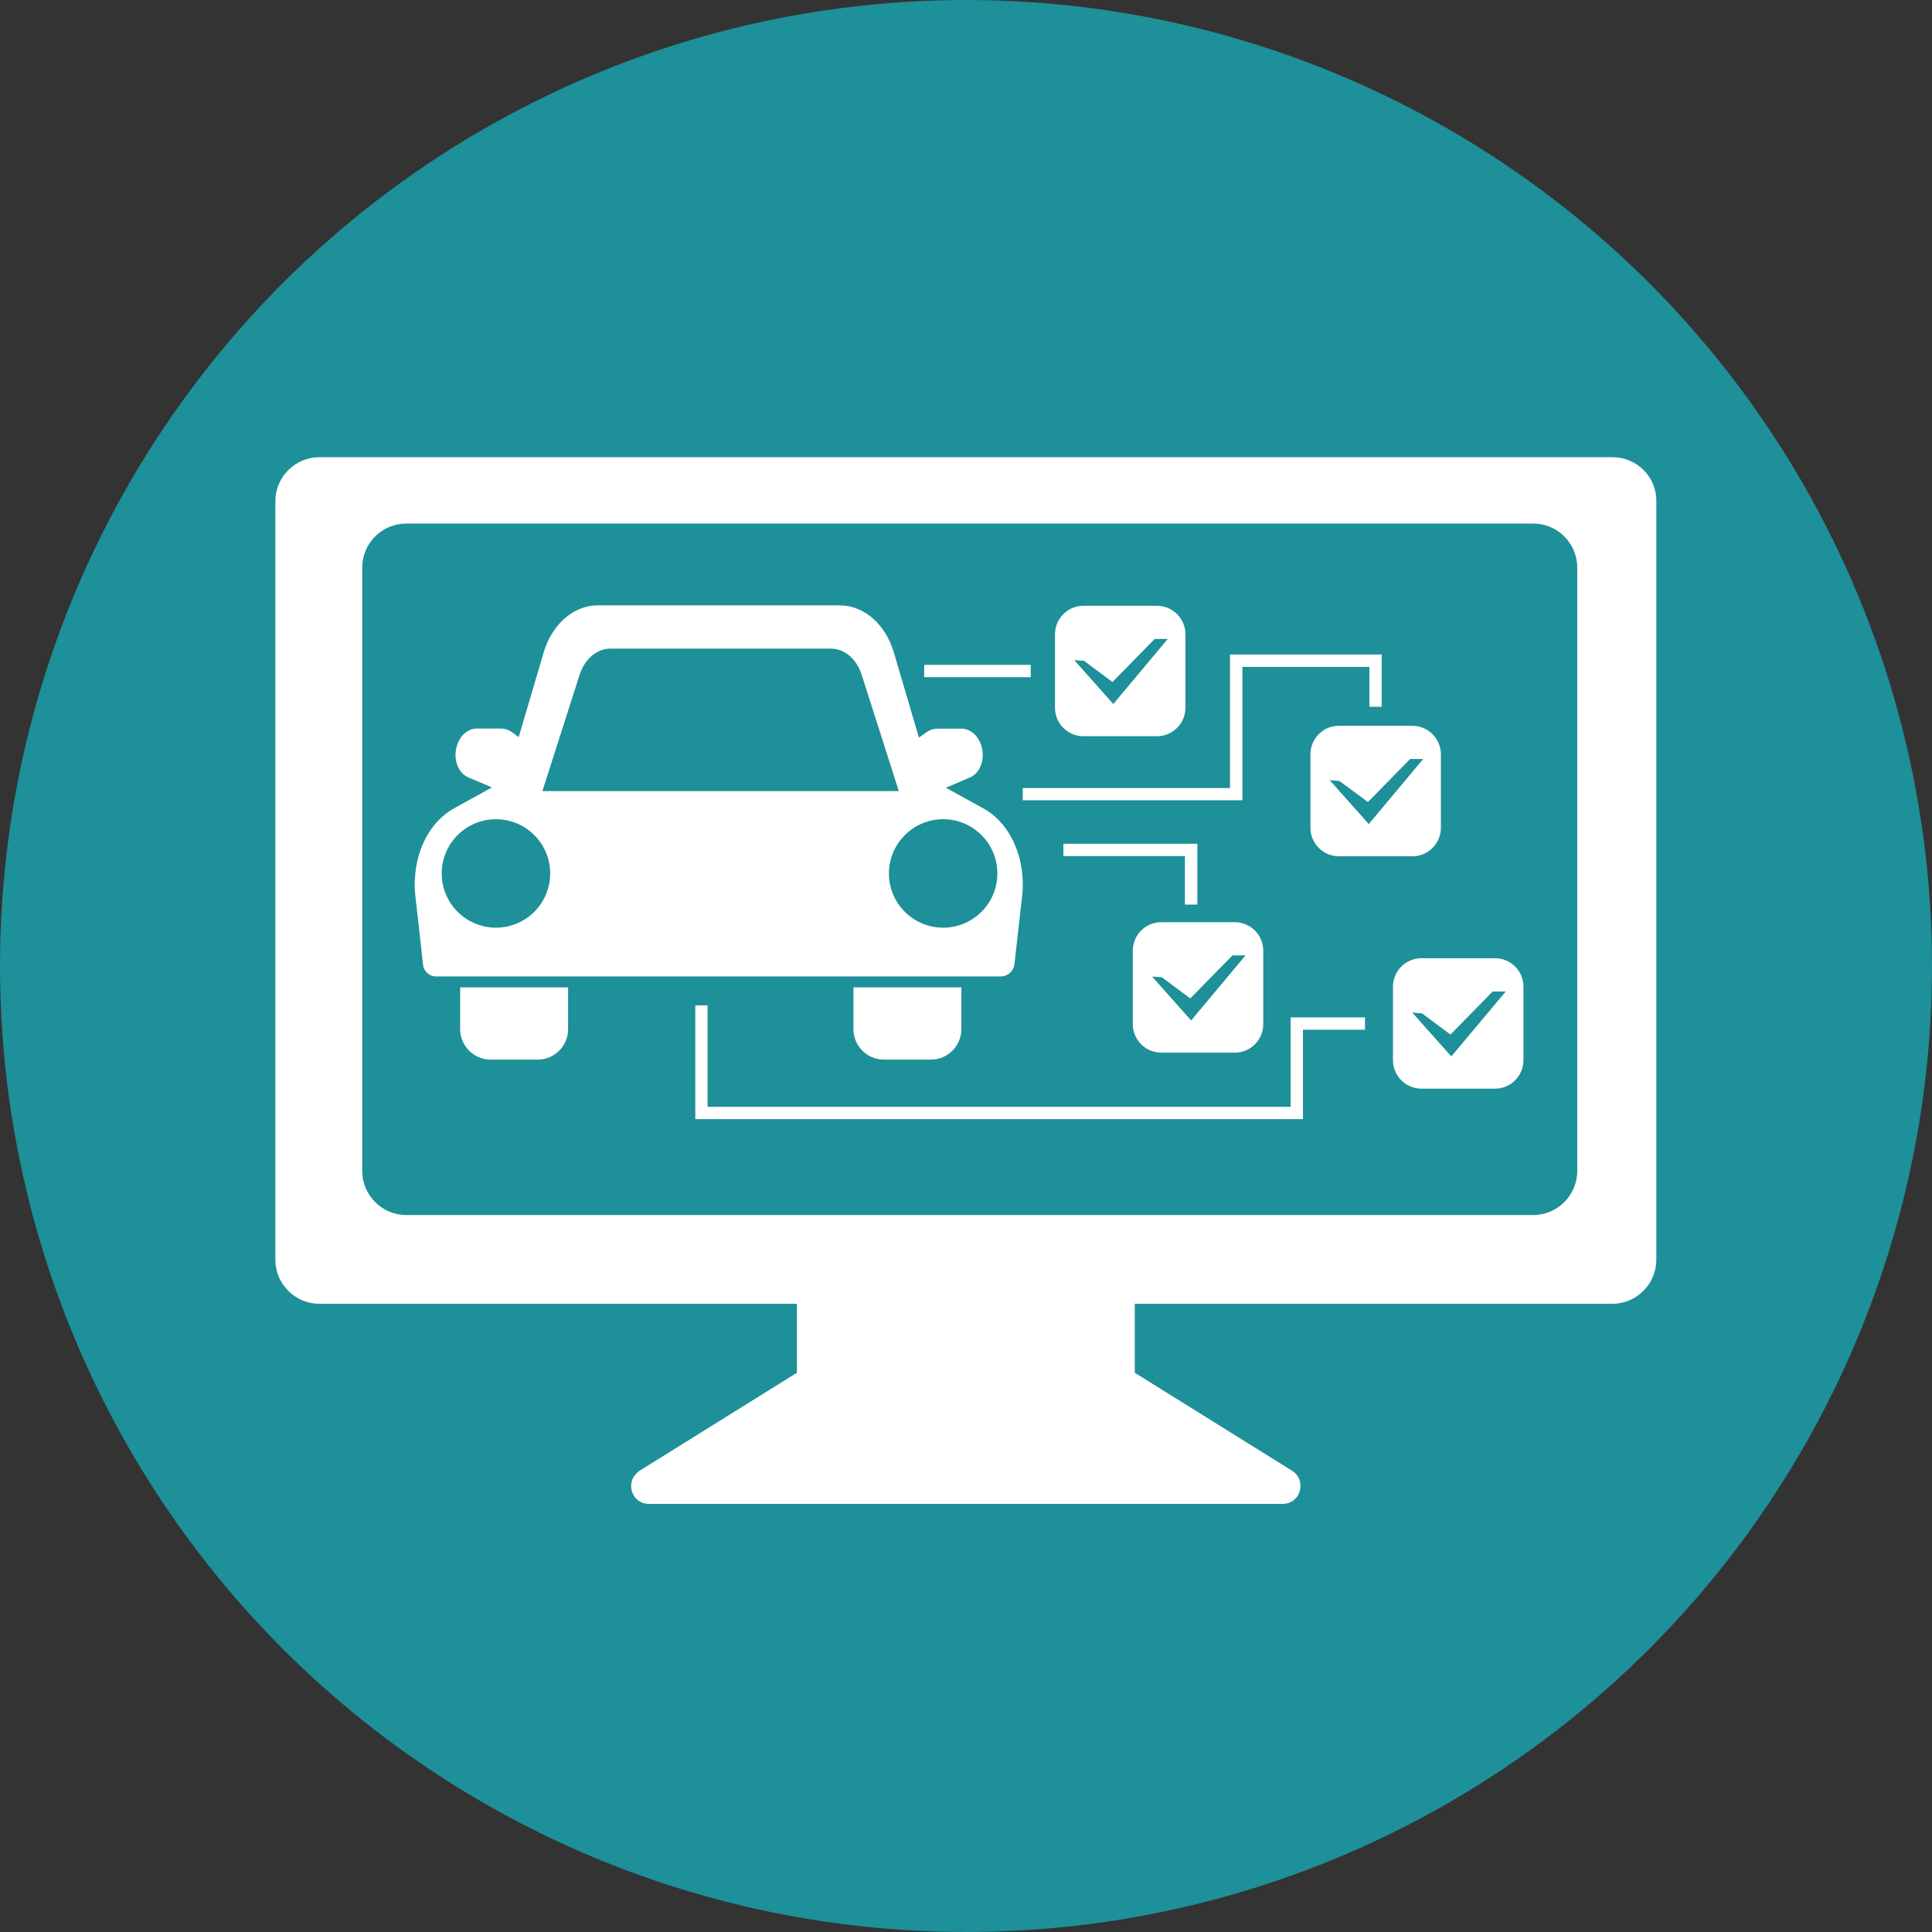
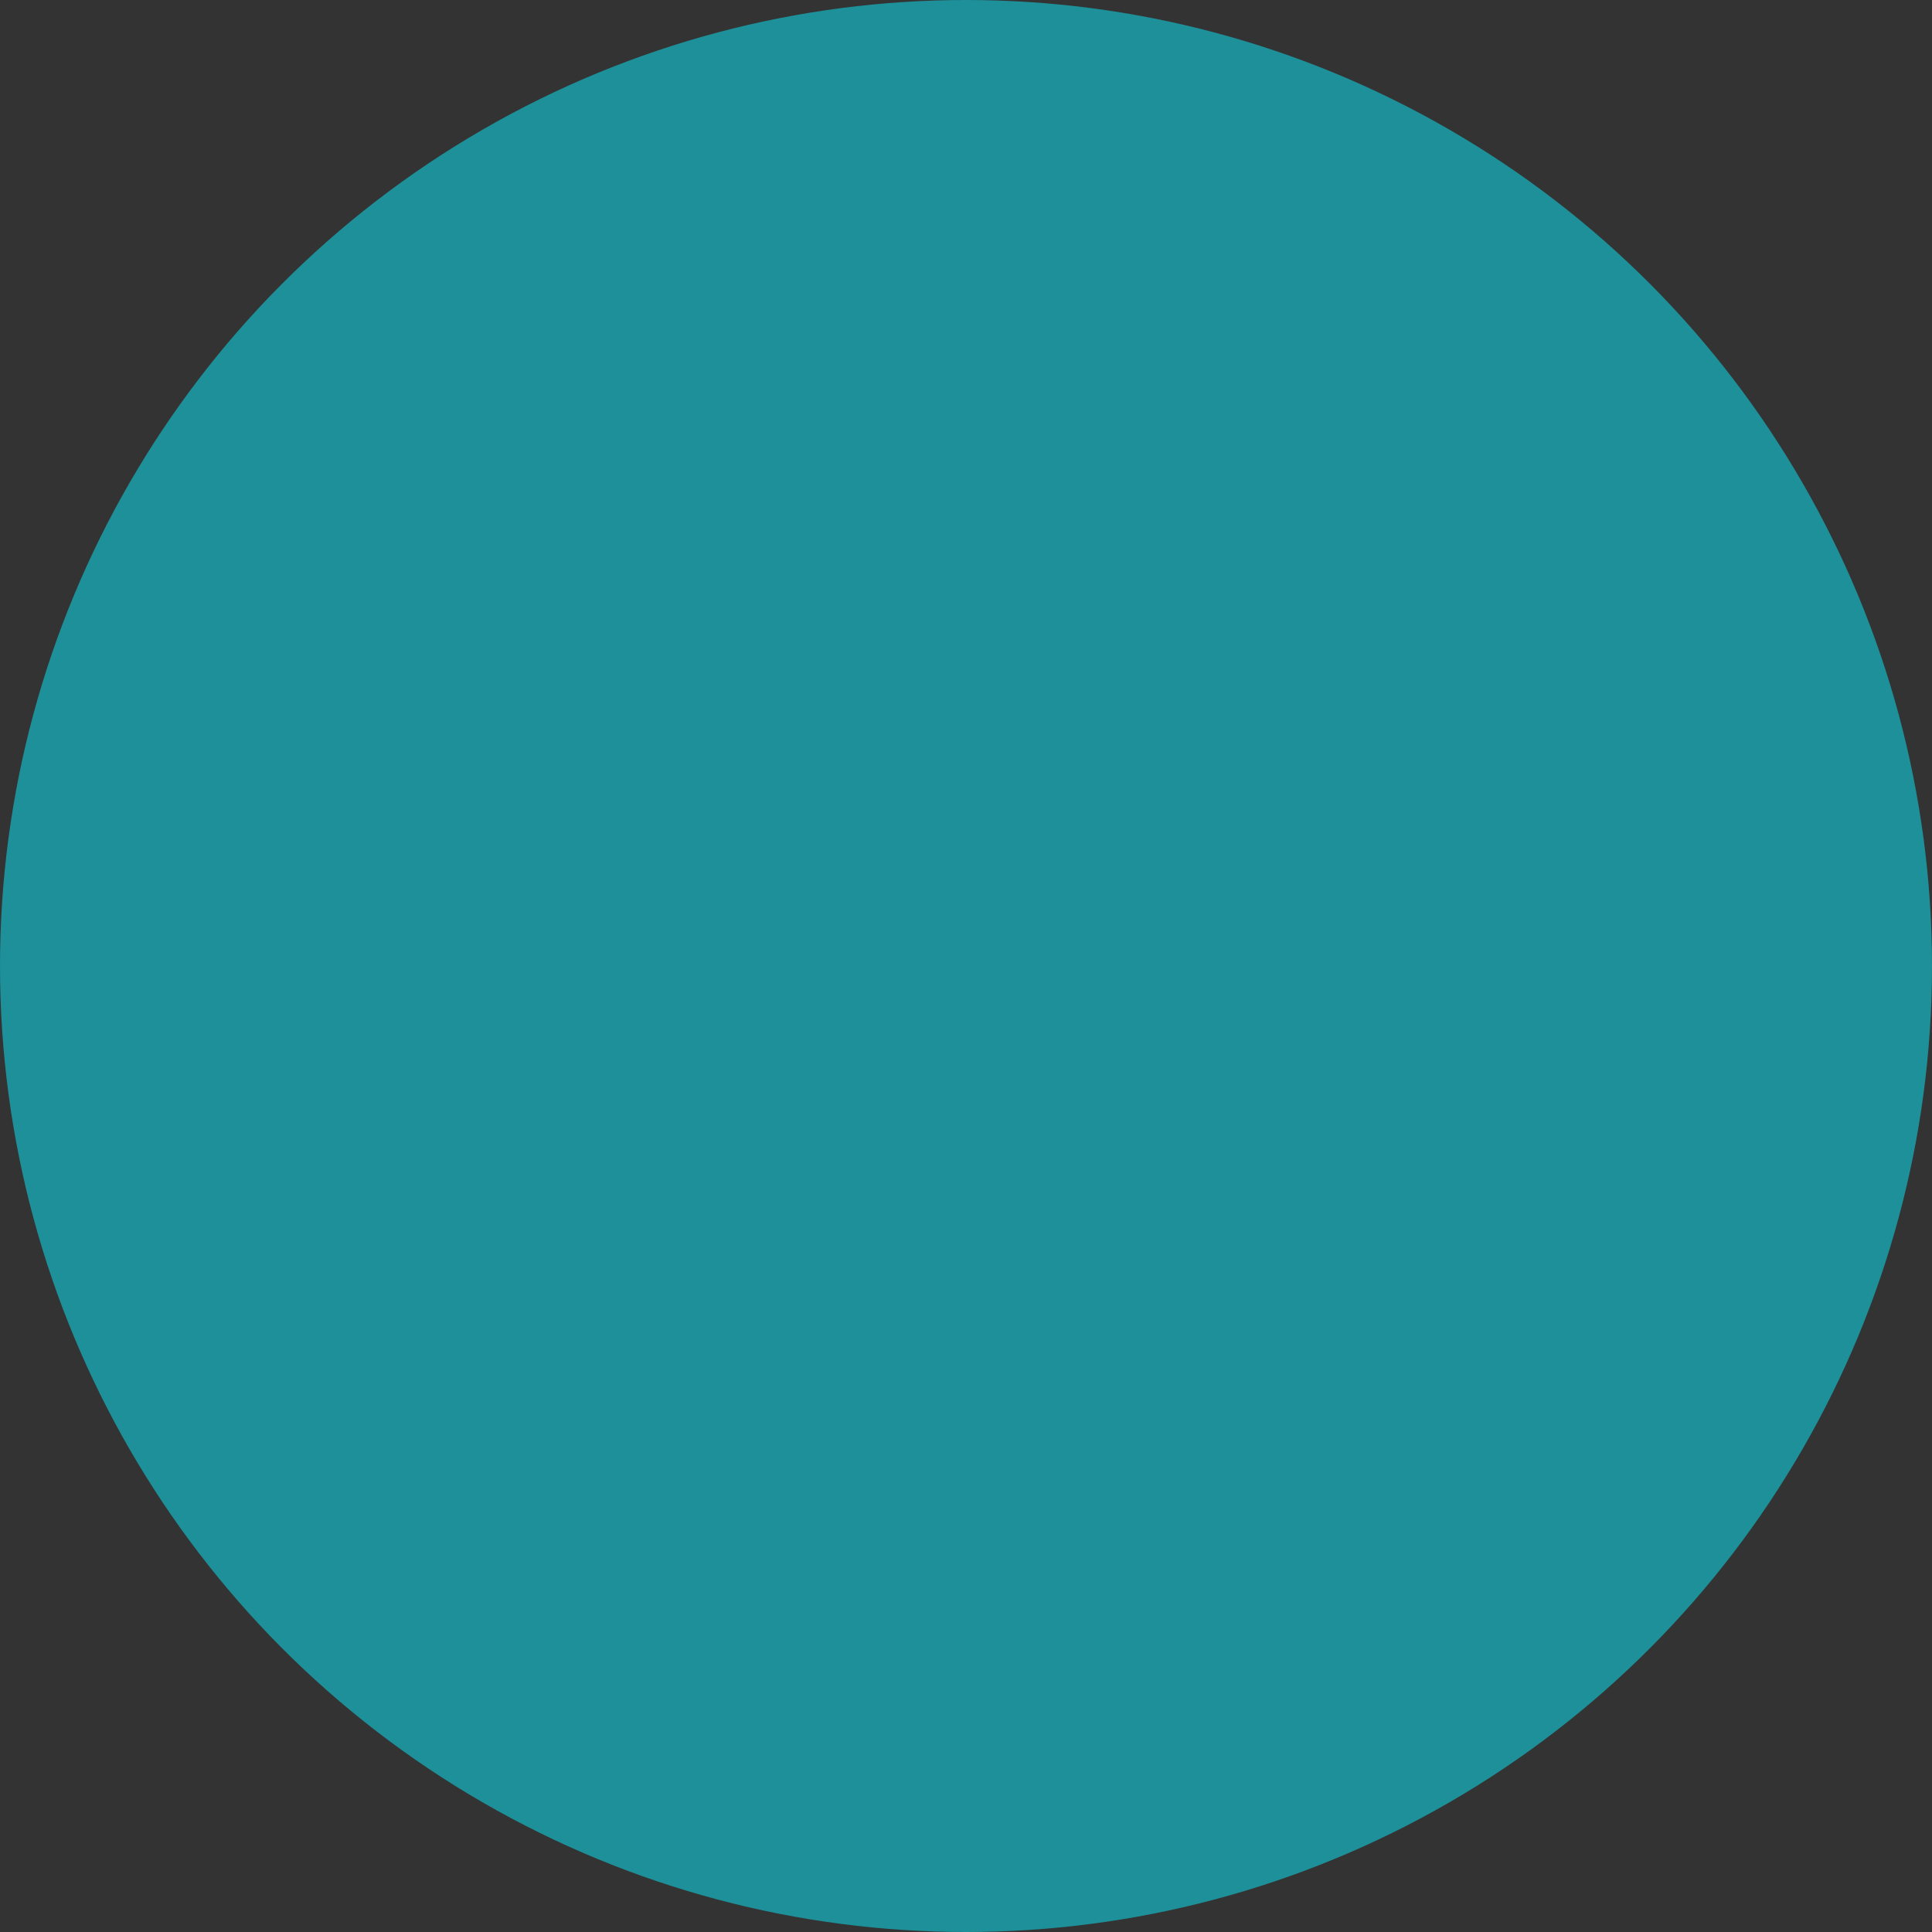
<svg xmlns="http://www.w3.org/2000/svg" version="1.1" id="Layer_1" x="0px" y="0px" width="183.48px" height="183.48px" viewBox="0 0 183.48 183.48" style="enable-background:new 0 0 183.48 183.48;" xml:space="preserve">
  <rect x="0" y="0" width="183.48" height="183.48" fill="#333333" stroke="none" />
  <style type="text/css">
	.st0{fill:#1D9099;}
	.st1{fill:#FFFFFF;}
	.st2{fill:none;}
</style>
  <circle class="st0" cx="91.74" cy="91.74" r="91.74" />
-   <path class="st1" d="M110.29,99.97h6.97c1.5,0,2.71-1.21,2.71-2.71v-6.97c0-1.5-1.21-2.71-2.71-2.71h-6.97  c-1.5,0-2.71,1.21-2.71,2.71v6.97C107.58,98.75,108.79,99.97,110.29,99.97z M110.34,92.81l2.7,2.01l4.01-4.09h1.24l-5.17,6.18  l-3.71-4.17L110.34,92.81z M113.71,85.91v-5.78h-12.72v1.17h11.54v4.61H113.71z M124.45,71.64v6.97c0,1.5,1.21,2.71,2.71,2.71h6.97  c1.5,0,2.71-1.21,2.71-2.71v-6.97c0-1.5-1.22-2.71-2.71-2.71h-6.97C125.66,68.92,124.45,70.14,124.45,71.64z M129.91,76.17  l4.01-4.09h1.24l-5.17,6.18l-3.71-4.17l0.93,0.08L129.91,76.17z M97.13,76h20.86V63.33h12.06v3.79h1.17v-4.96h-14.41v12.68H97.13V76  z M153.15,43.42H30.33c-2.3,0-4.18,1.88-4.18,4.18v72.04c0,2.3,1.88,4.18,4.18,4.18h45.35v6.55l-14.96,9.32  c-0.12,0.08-0.21,0.17-0.3,0.26l0,0c-0.25,0.25-0.4,0.54-0.45,0.86c0,0.01,0,0.02-0.01,0.02c-0.02,0.14-0.03,0.28-0.02,0.43  c0,0.03,0.01,0.06,0.01,0.09c0.02,0.12,0.04,0.24,0.09,0.36c0.02,0.05,0.05,0.1,0.07,0.16c0.04,0.09,0.09,0.18,0.14,0.26  c0.05,0.07,0.11,0.13,0.17,0.19c0.05,0.06,0.1,0.11,0.16,0.16c0.09,0.07,0.19,0.12,0.3,0.17c0.05,0.03,0.1,0.06,0.16,0.08  c0.17,0.06,0.36,0.09,0.56,0.09h60.24c0.21,0,0.39-0.04,0.56-0.09c0.06-0.02,0.1-0.05,0.16-0.08c0.11-0.05,0.21-0.1,0.3-0.17  c0.06-0.05,0.11-0.11,0.16-0.16c0.06-0.06,0.12-0.12,0.17-0.19c0.06-0.08,0.1-0.17,0.14-0.26c0.02-0.05,0.05-0.1,0.07-0.16  c0.04-0.12,0.07-0.23,0.09-0.36c0-0.03,0.01-0.06,0.01-0.09c0.01-0.14,0.01-0.29-0.02-0.43c0-0.01,0-0.02,0-0.02  c-0.08-0.43-0.3-0.84-0.75-1.12l-14.96-9.32v-6.55h45.35c2.3,0,4.18-1.88,4.18-4.18V47.6C157.33,45.3,155.45,43.42,153.15,43.42z   M149.79,111.21c0,2.3-1.88,4.18-4.18,4.18H38.58c-2.3,0-4.18-1.88-4.18-4.18V53.9c0-2.3,1.88-4.18,4.18-4.18h107.03  c2.3,0,4.18,1.88,4.18,4.18V111.21z M122.56,105.11H67.2v-9.63h-1.17v10.8h57.71v-8.49h5.89v-1.17h-7.06V105.11z M141.97,91H135  c-1.5,0-2.71,1.21-2.71,2.71v6.97c0,1.5,1.21,2.71,2.71,2.71h6.97c1.5,0,2.71-1.21,2.71-2.71v-6.97  C144.69,92.21,143.47,91,141.97,91z M137.83,100.33l-3.71-4.17l0.93,0.08l2.7,2.01l4.01-4.09h1.24L137.83,100.33z M43.7,97.74  c0,1.59,1.3,2.89,2.89,2.89h4.48c1.59,0,2.88-1.3,2.88-2.89v-3.97H43.7V97.74z M83.93,100.63h4.48c1.59,0,2.89-1.3,2.89-2.89v-3.97  H81.05v3.97C81.05,99.33,82.35,100.63,83.93,100.63z M97.89,63.14H87.77v1.17h10.12V63.14z M102.9,69.92h6.97  c1.5,0,2.71-1.21,2.71-2.71v-6.97c0-1.5-1.21-2.71-2.71-2.71h-6.97c-1.5,0-2.71,1.21-2.71,2.71v6.97  C100.19,68.71,101.4,69.92,102.9,69.92z M102.95,62.76l2.7,2.01l4.01-4.09h1.24l-5.17,6.18l-3.71-4.17L102.95,62.76z M96.33,91.59  l0.02-0.13l0,0l0.01-0.07l0.72-6.37c0.05-0.48,0.06-0.95,0.05-1.42c0-0.02,0-0.03,0-0.05h-0.01c-0.11-2.9-1.51-5.55-3.7-6.76  l-3.59-1.98l2.28-0.97c0.73-0.31,1.22-1.16,1.22-2.12c0-1.39-0.9-2.52-2.02-2.52h-2.29c-0.37,0-0.73,0.12-1.05,0.35l-0.7,0.5  l-2.38-8.08c-0.79-2.69-2.84-4.48-5.14-4.48H56.77c-2.29,0-4.35,1.79-5.14,4.48l-2.37,8.03l-0.63-0.46  c-0.32-0.23-0.69-0.35-1.06-0.35h-2.29c-1.11,0-2.02,1.13-2.02,2.52c0,0.96,0.49,1.81,1.22,2.12l2.24,0.95l-3.62,2  c-2.19,1.21-3.59,3.85-3.7,6.76h-0.01c0,0.02,0,0.03,0,0.05c-0.02,0.47-0.01,0.94,0.05,1.42l0.73,6.54l0,0l0.01,0.04l0,0l0,0.04  c0.07,0.63,0.6,1.1,1.23,1.1h53.64C95.7,92.73,96.26,92.24,96.33,91.59z M55.05,64.07c0.48-1.49,1.64-2.47,2.92-2.47h20.94  c1.29,0,2.45,0.98,2.92,2.48l3.53,11.05H51.51L55.05,64.07z M47.1,88.1c-2.85,0-5.15-2.31-5.15-5.15s2.31-5.15,5.15-5.15  c2.85,0,5.15,2.31,5.15,5.15S49.95,88.1,47.1,88.1z M89.57,88.1c-2.85,0-5.15-2.31-5.15-5.15s2.31-5.15,5.15-5.15  c2.85,0,5.15,2.31,5.15,5.15S92.42,88.1,89.57,88.1z" />
  <circle class="st2" cx="91.74" cy="91.74" r="91.74" />
</svg>